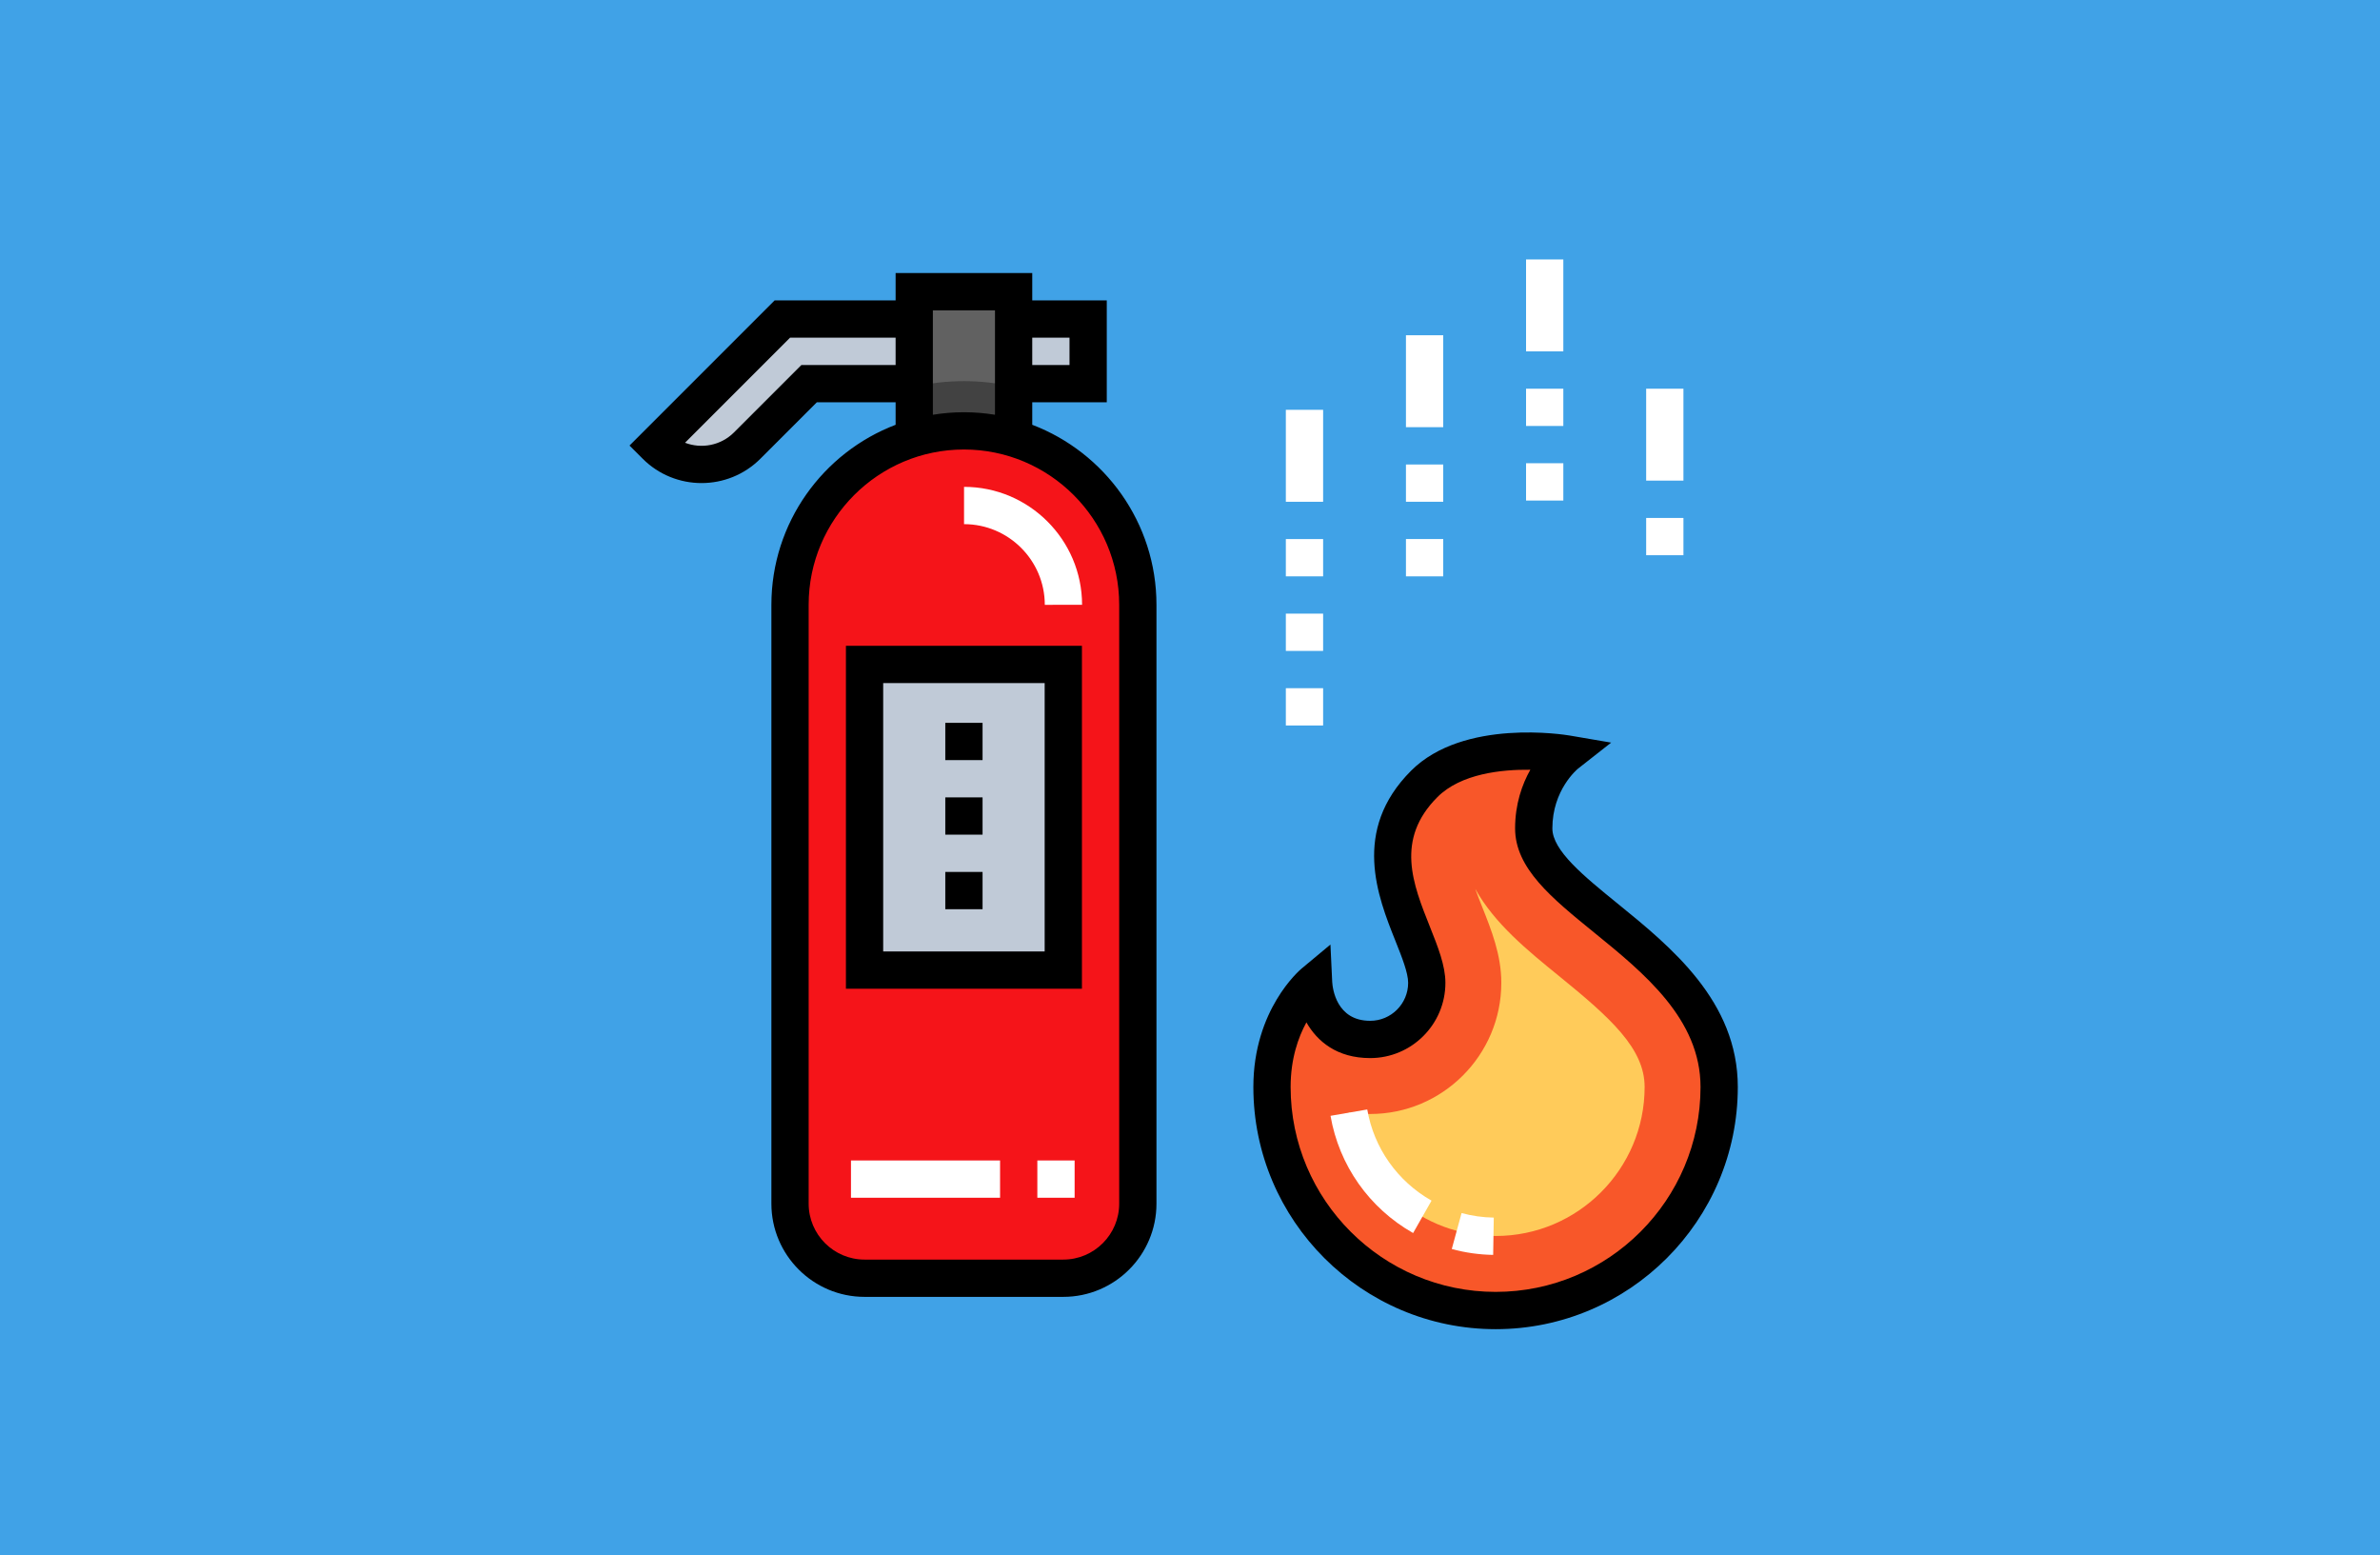
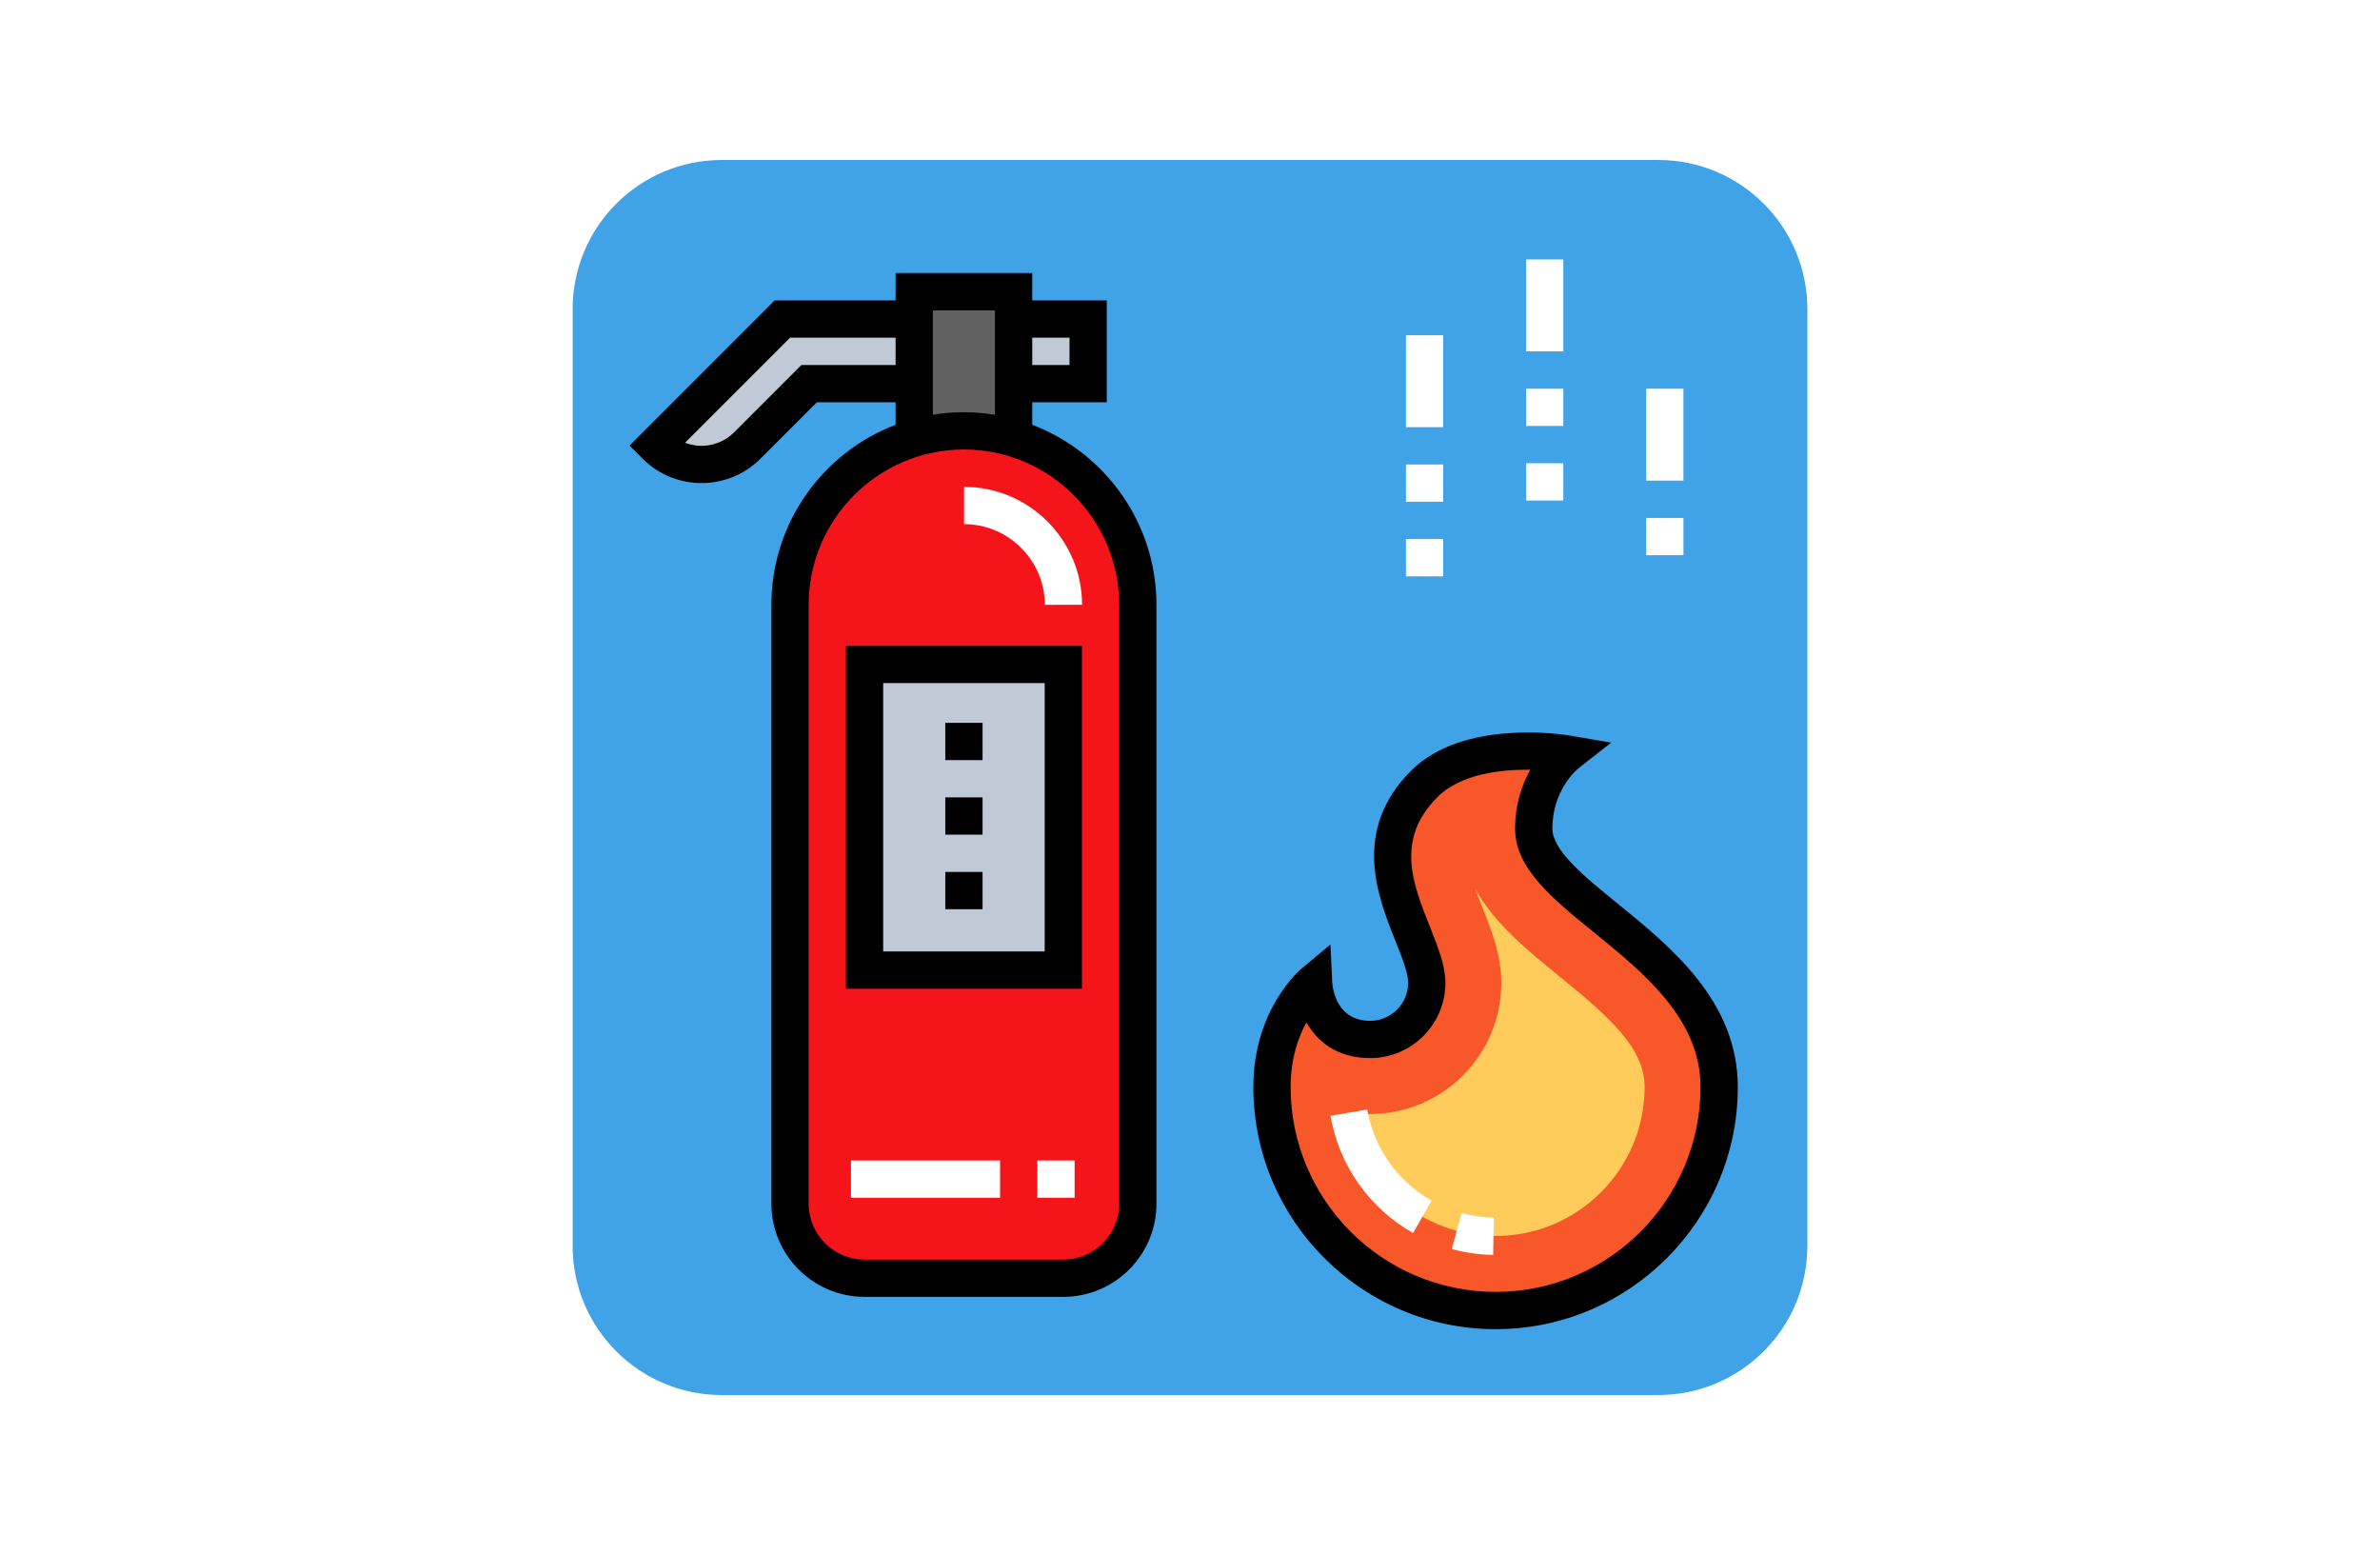
<svg xmlns="http://www.w3.org/2000/svg" xmlns:ns1="http://sodipodi.sourceforge.net/DTD/sodipodi-0.dtd" xmlns:ns2="http://www.inkscape.org/namespaces/inkscape" viewBox="0 0 842 550" version="1.1" id="svg23" ns1:docname="pravila-pozharnoj-bezopasnosti-voprosy-i-otvety.svg" width="842" height="550" ns2:version="1.3.2 (091e20e, 2023-11-25, custom)">
  <defs id="defs23" />
  <ns1:namedview id="namedview23" pagecolor="#505050" bordercolor="#ffffff" borderopacity="1" ns2:showpageshadow="0" ns2:pageopacity="0" ns2:pagecheckerboard="1" ns2:deskcolor="#505050" ns2:zoom="0.80175781" ns2:cx="609.90987" ns2:cy="251.32278" ns2:window-width="1920" ns2:window-height="1017" ns2:window-x="-8" ns2:window-y="-8" ns2:window-maximized="1" ns2:current-layer="svg23" />
-   <rect style="fill:#40a2e7;stroke-width:1.062;stroke-linejoin:round;paint-order:markers fill stroke;fill-opacity:1" id="rect23" width="842" height="550" x="0" y="0" />
  <path d="M 586.674,493.409 H 255.326 c -29.125,0 -52.734,-23.609 -52.734,-52.734 V 109.326 c 0,-29.125 23.609,-52.734 52.734,-52.734 h 331.349 c 29.125,0 52.734,23.609 52.734,52.734 v 331.349 c 0,29.125 -23.609,52.734 -52.734,52.734 z m 0,0" fill="#40a2e7" id="path1" style="stroke-width:0.88" />
  <path d="m 323.442,103.174 h 35.156 v 58.006 h -35.156 z m 0,0" fill="#616161" id="path2" style="stroke-width:0.88" />
-   <path d="m 358.599,136.784 v 24.396 h -35.156 v -24.396 c 5.65,-1.292 11.54,-1.969 17.578,-1.969 6.038,0 11.925,0.677 17.578,1.969 z m 0,0" fill="#424242" id="path3" style="stroke-width:0.88" />
  <path d="m 376.177,452.101 h -70.312 c -14.564,0 -26.369,-11.805 -26.369,-26.369 V 213.915 c 0,-33.978 27.544,-61.522 61.525,-61.522 33.977,0 61.522,27.544 61.522,61.522 v 211.817 c 0,14.564 -11.805,26.369 -26.365,26.369 z m 0,0" fill="#f51419" id="path4" style="stroke-width:0.88" />
  <path d="m 358.599,112.841 h 26.365 v 22.853 h -26.365 z m 0,0" fill="#c0cad7" id="path5" style="stroke-width:0.88" />
  <path d="m 323.442,112.841 h -46.658 l -44.748,44.748 c 8.925,8.925 23.393,8.925 32.318,0 l 21.894,-21.894 h 37.194 z m 0,0" fill="#c0cad7" id="path6" style="stroke-width:0.88" />
  <path d="m 305.864,235.008 h 70.312 v 108.108 h -70.312 z m 0,0" fill="#c0cad7" id="path7" style="stroke-width:0.88" />
  <path d="m 450.005,384.466 c 0,43.665 35.479,79.059 79.145,79.059 43.662,0 79.059,-35.393 79.059,-79.059 0,-47.284 -65.601,-65.639 -65.601,-91.458 0,-17.228 11.629,-26.355 11.629,-26.355 0,0 -33.953,-5.794 -50.349,10.602 -25.733,25.733 0.883,54.171 0.883,70.367 0,11.059 -8.966,20.025 -20.025,20.025 -19.08,0 -20.022,-20.025 -20.022,-20.025 0,0 -14.719,12.258 -14.719,36.844 z m 0,0" fill="#f85729" id="path8" style="stroke-width:0.88" />
  <path d="m 529.149,437.159 c -26.039,0 -47.734,-18.922 -52.013,-43.717 2.433,0.375 4.969,0.57 7.609,0.57 25.578,0 46.39,-20.812 46.39,-46.39 0,-9.89 -3.492,-18.64 -6.87,-27.097 -0.918,-2.292 -1.698,-4.33 -2.354,-6.148 6.801,12.286 18.647,21.912 29.537,30.757 18.358,14.918 30.39,25.713 30.39,39.332 0,29.056 -23.637,52.693 -52.69,52.693 z m 0,0" fill="#ffcb5a" id="path9" style="stroke-width:0.88" />
  <path d="M 646,109.326 C 646,76.613 619.387,50 586.674,50 H 255.326 C 222.613,50 196,76.613 196,109.326 V 440.674 C 196,473.387 222.613,500 255.326,500 h 331.349 c 32.953,0 59.766,-26.613 59.766,-59.336 z M 586.674,486.817 H 255.326 c -25.444,0 -46.143,-20.699 -46.143,-46.143 V 109.326 c 0,-25.444 20.699,-46.143 46.143,-46.143 h 331.349 c 25.441,0 46.143,20.699 46.143,46.153 l 0.44,331.338 c 0,25.444 -20.898,46.143 -46.583,46.143 z m 0,0" id="path10" style="display:none;stroke-width:0.88" />
  <path d="m 365.19,150.245 v -7.959 h 26.365 V 106.25 H 365.19 V 96.583 H 316.851 V 106.25 h -42.799 l -51.339,51.339 4.66,4.66 c 5.743,5.739 13.279,8.609 20.819,8.609 7.543,0 15.08,-2.87 20.822,-8.609 l 19.963,-19.963 h 27.874 v 7.959 c -25.661,9.777 -43.947,34.624 -43.947,63.67 v 211.817 c 0,18.176 14.784,32.96 32.96,32.96 h 70.312 c 18.173,0 32.957,-14.784 32.957,-32.96 V 213.915 c 0,-29.046 -18.283,-53.893 -43.944,-63.67 z m 0,-30.812 h 13.183 v 9.671 h -13.183 z m -35.156,22.853 v -32.52 h 21.974 v 36.933 c -3.581,-0.581 -7.248,-0.897 -10.987,-0.897 -3.742,0 -7.409,0.316 -10.987,0.897 z m -46.518,-13.183 -23.826,23.822 c -4.681,4.684 -11.53,5.907 -17.344,3.674 l 37.167,-37.167 h 37.338 v 9.671 z m 112.435,296.629 c 0,10.904 -8.87,19.778 -19.774,19.778 h -70.312 c -10.904,0 -19.778,-8.873 -19.778,-19.778 V 213.915 c 0,-30.287 24.644,-54.93 54.934,-54.93 30.287,0 54.93,24.644 54.93,54.93 z m 0,0" id="path11" style="stroke-width:0.88" />
  <path d="m 299.273,349.708 h 83.495 V 228.417 H 299.273 Z M 312.455,241.603 h 57.13 v 94.922 H 312.455 Z m 0,0" id="path12" style="stroke-width:0.88" />
  <path d="m 334.429,282.031 h 13.183 v 13.183 h -13.183 z m 0,0" id="path13" style="stroke-width:0.88" />
  <path d="m 334.429,255.666 h 13.183 v 13.183 h -13.183 z m 0,0" id="path14" style="stroke-width:0.88" />
  <path d="m 334.429,308.4 h 13.183 v 13.183 h -13.183 z m 0,0" id="path15" style="stroke-width:0.88" />
  <path d="m 572.234,319.555 c -11.846,-9.622 -23.035,-18.716 -23.035,-26.548 0,-13.605 8.777,-20.898 9.107,-21.169 l 11.698,-9.179 -14.657,-2.502 c -1.522,-0.261 -37.527,-6.155 -56.123,12.437 -21.142,21.145 -11.77,44.617 -5.567,60.151 2.323,5.825 4.519,11.324 4.519,14.877 0,7.406 -6.024,13.434 -13.43,13.434 -11.994,0 -13.3,-11.485 -13.437,-13.743 l -0.625,-13.231 -10.179,8.475 c -0.698,0.581 -17.09,14.55 -17.09,41.913 0,47.226 38.459,85.65 85.736,85.65 47.226,0 85.65,-38.424 85.65,-85.65 0,-30.331 -23.602,-49.504 -42.566,-64.914 z m -43.084,137.377 c -40.005,0 -72.553,-32.507 -72.553,-72.467 0,-9.994 2.705,-17.595 5.584,-22.857 3.842,6.722 10.808,12.629 22.565,12.629 14.674,0 26.613,-11.939 26.613,-26.616 0,-6.086 -2.653,-12.729 -5.457,-19.764 -6.076,-15.21 -12.355,-30.94 2.646,-45.944 8.292,-8.289 22.699,-9.784 32.857,-9.66 -2.894,5.148 -5.389,12.093 -5.389,20.754 0,14.111 12.932,24.616 27.905,36.782 17.667,14.355 37.696,30.623 37.696,54.679 0,39.957 -32.51,72.464 -72.467,72.464 z m 0,0" id="path16" style="stroke-width:0.88" />
  <g fill="#ffffff" id="g23" transform="matrix(0.88,0,0,0.88,196,50)">
    <path d="M 405.77,144.359 H 390.785 V 129.375 h 14.984 z m 0,-29.973 H 390.785 V 99.402 h 14.984 z m 0,-29.969 H 390.785 V 47.453 h 14.984 z m 0,0" id="path17" />
    <path d="M 357.484,174.828 H 342.5 v -14.984 h 14.984 z m 0,-29.969 H 342.5 V 129.875 h 14.984 z m 0,-29.973 H 342.5 V 77.926 h 14.984 z m 0,0" id="path18" />
-     <path d="m 309.199,234.77 h -14.988 v -14.984 h 14.988 z m 0,-29.969 h -14.988 v -14.984 h 14.988 z m 0,-29.973 h -14.988 v -14.984 h 14.988 z m 0,-29.969 h -14.988 v -36.965 h 14.988 z m 0,0" id="path19" />
    <path d="m 454.055,166.336 h -14.984 v -14.984 h 14.984 z m 0,-29.969 H 439.07 V 99.402 h 14.984 z m 0,0" id="path20" />
    <path d="m 197.309,186.281 c -0.019,-17.883 -14.586,-32.43 -32.469,-32.43 v -14.988 c 26.137,0 47.426,21.266 47.453,47.402 z m 0,0" id="path21" />
    <path d="m 209.297,424.586 h -14.988 v -14.984 h 14.988 z m -29.973,0 h -59.941 v -14.984 h 59.941 z m 0,0" id="path22" />
    <path d="m 377.562,447.555 c -5.637,-0.094 -11.234,-0.887 -16.641,-2.359 l 3.941,-14.457 c 4.199,1.145 8.555,1.758 12.945,1.832 z m -32.184,-8.781 c -17.668,-10.047 -29.77,-27.219 -33.203,-47.117 l 14.766,-2.551 c 2.672,15.465 12.09,28.82 25.844,36.641 z m 0,0" id="path23" />
  </g>
</svg>